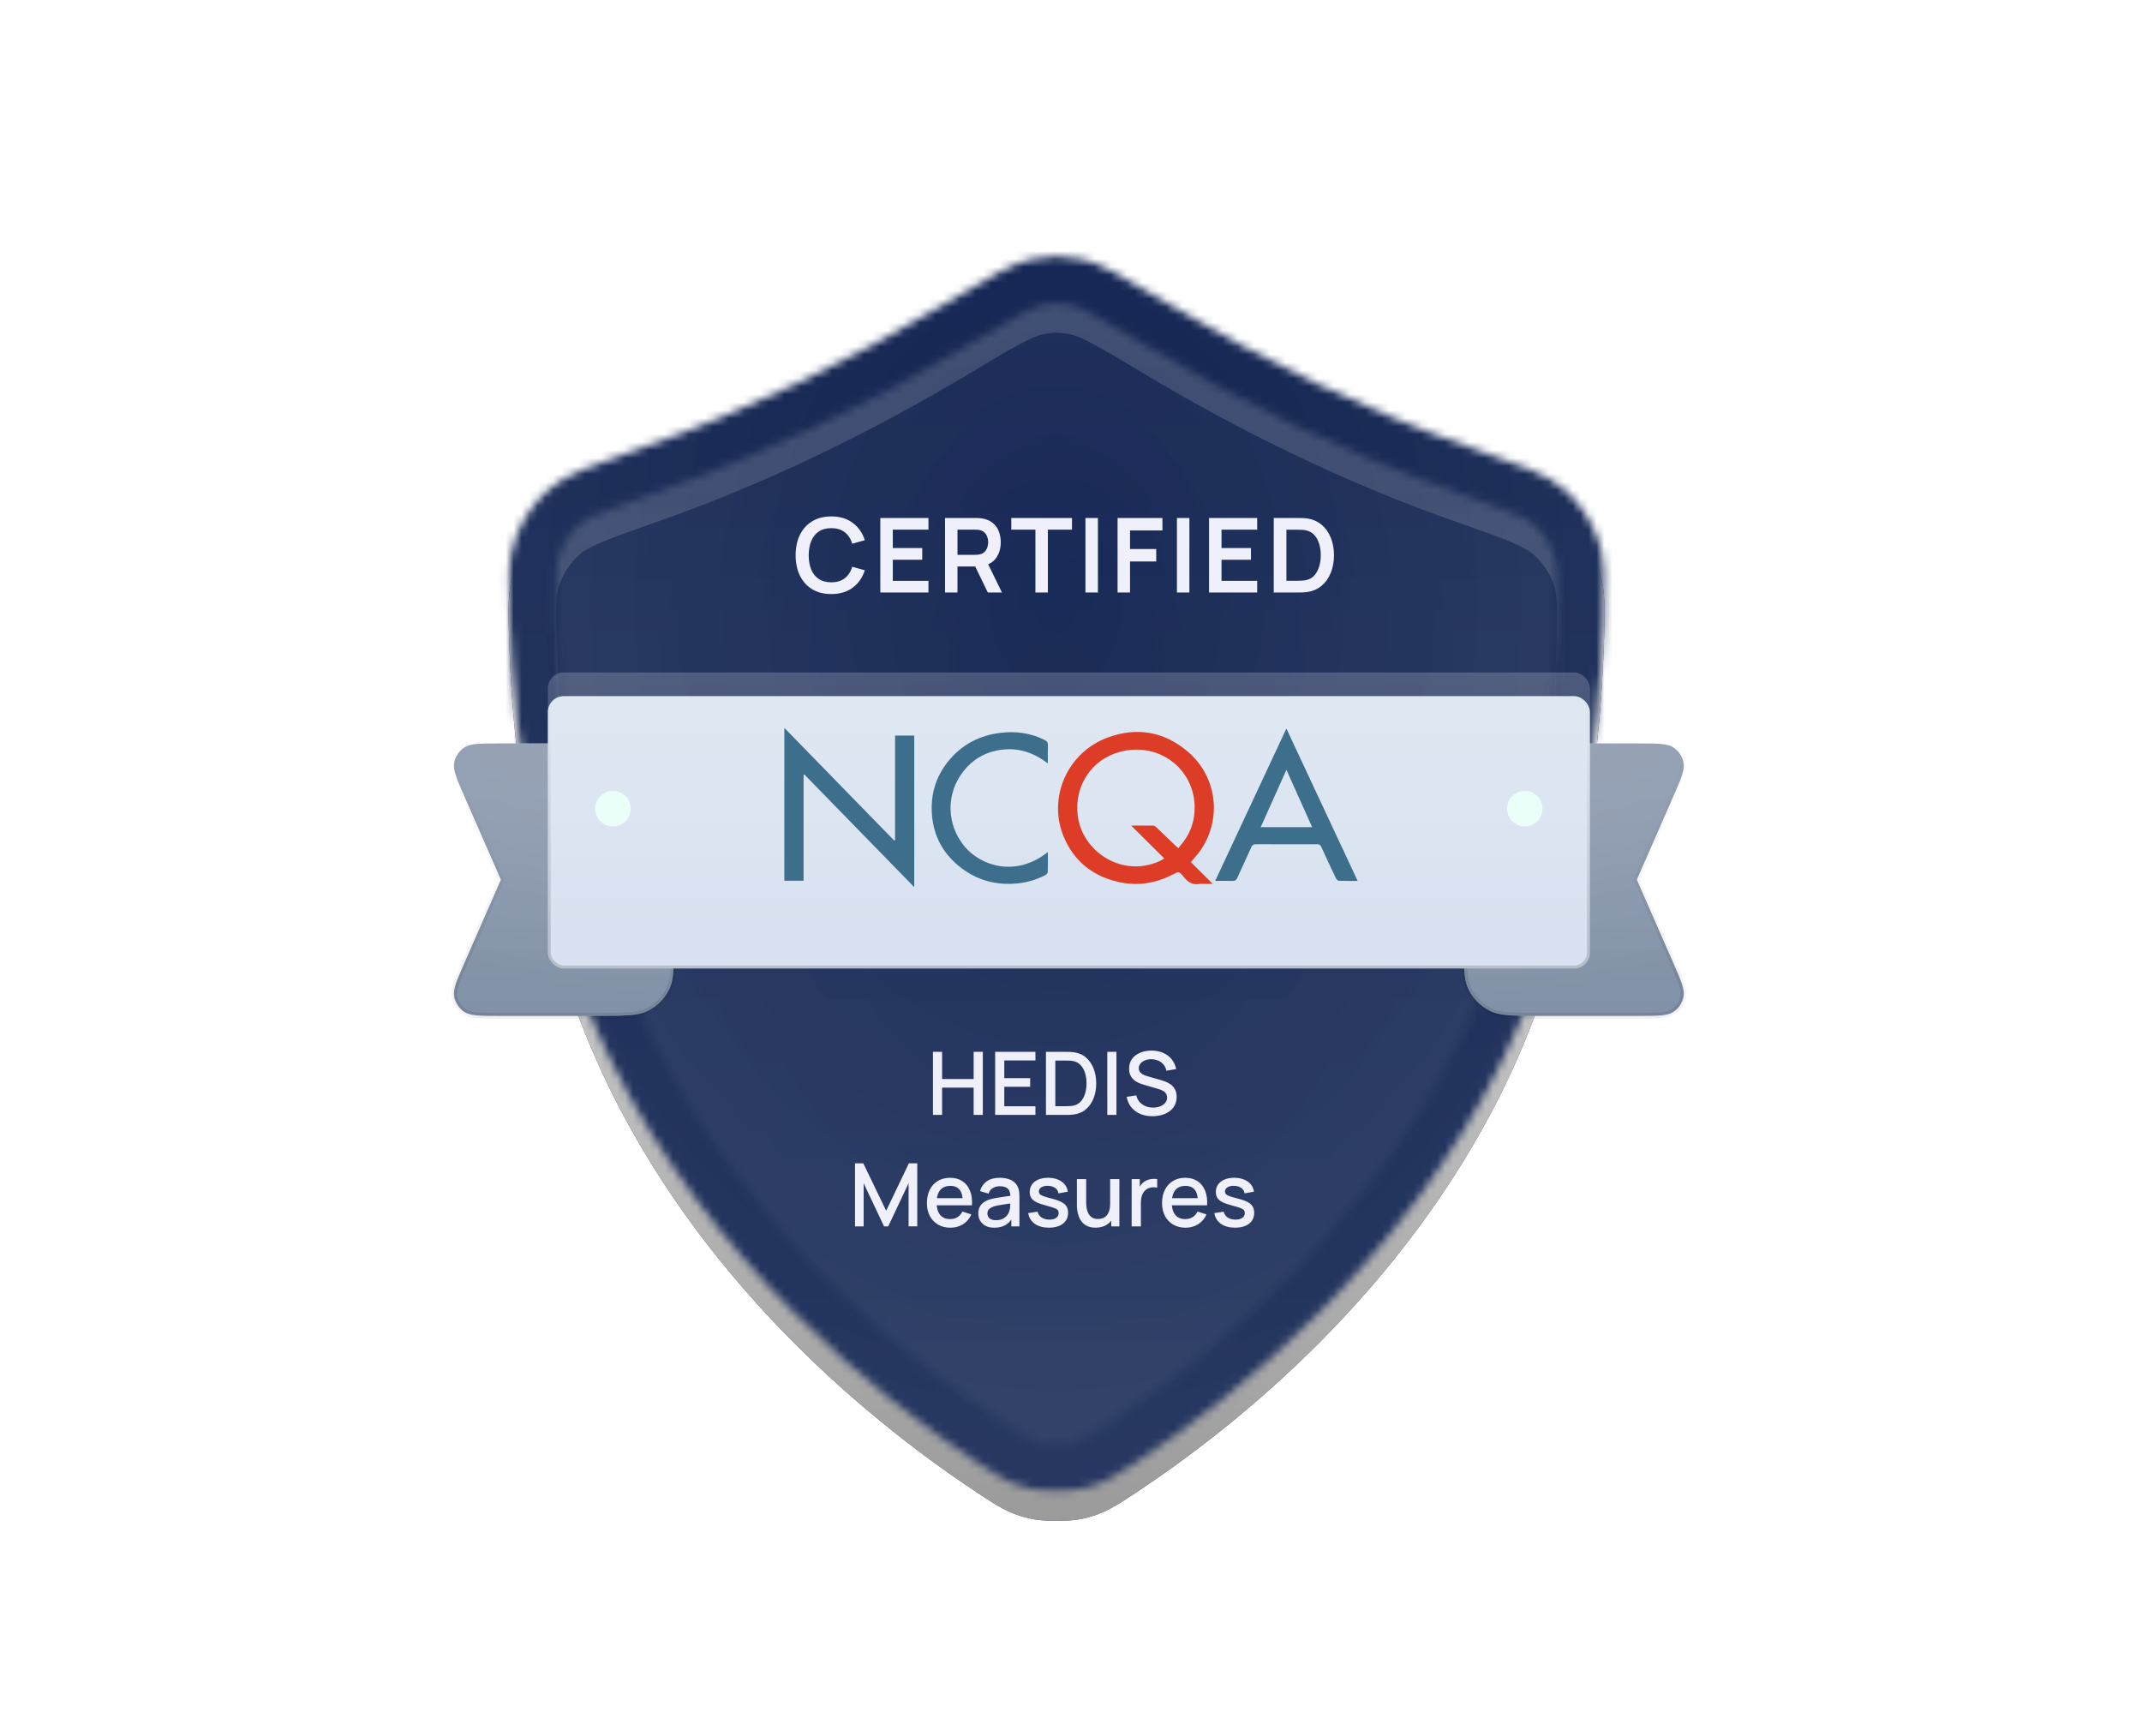
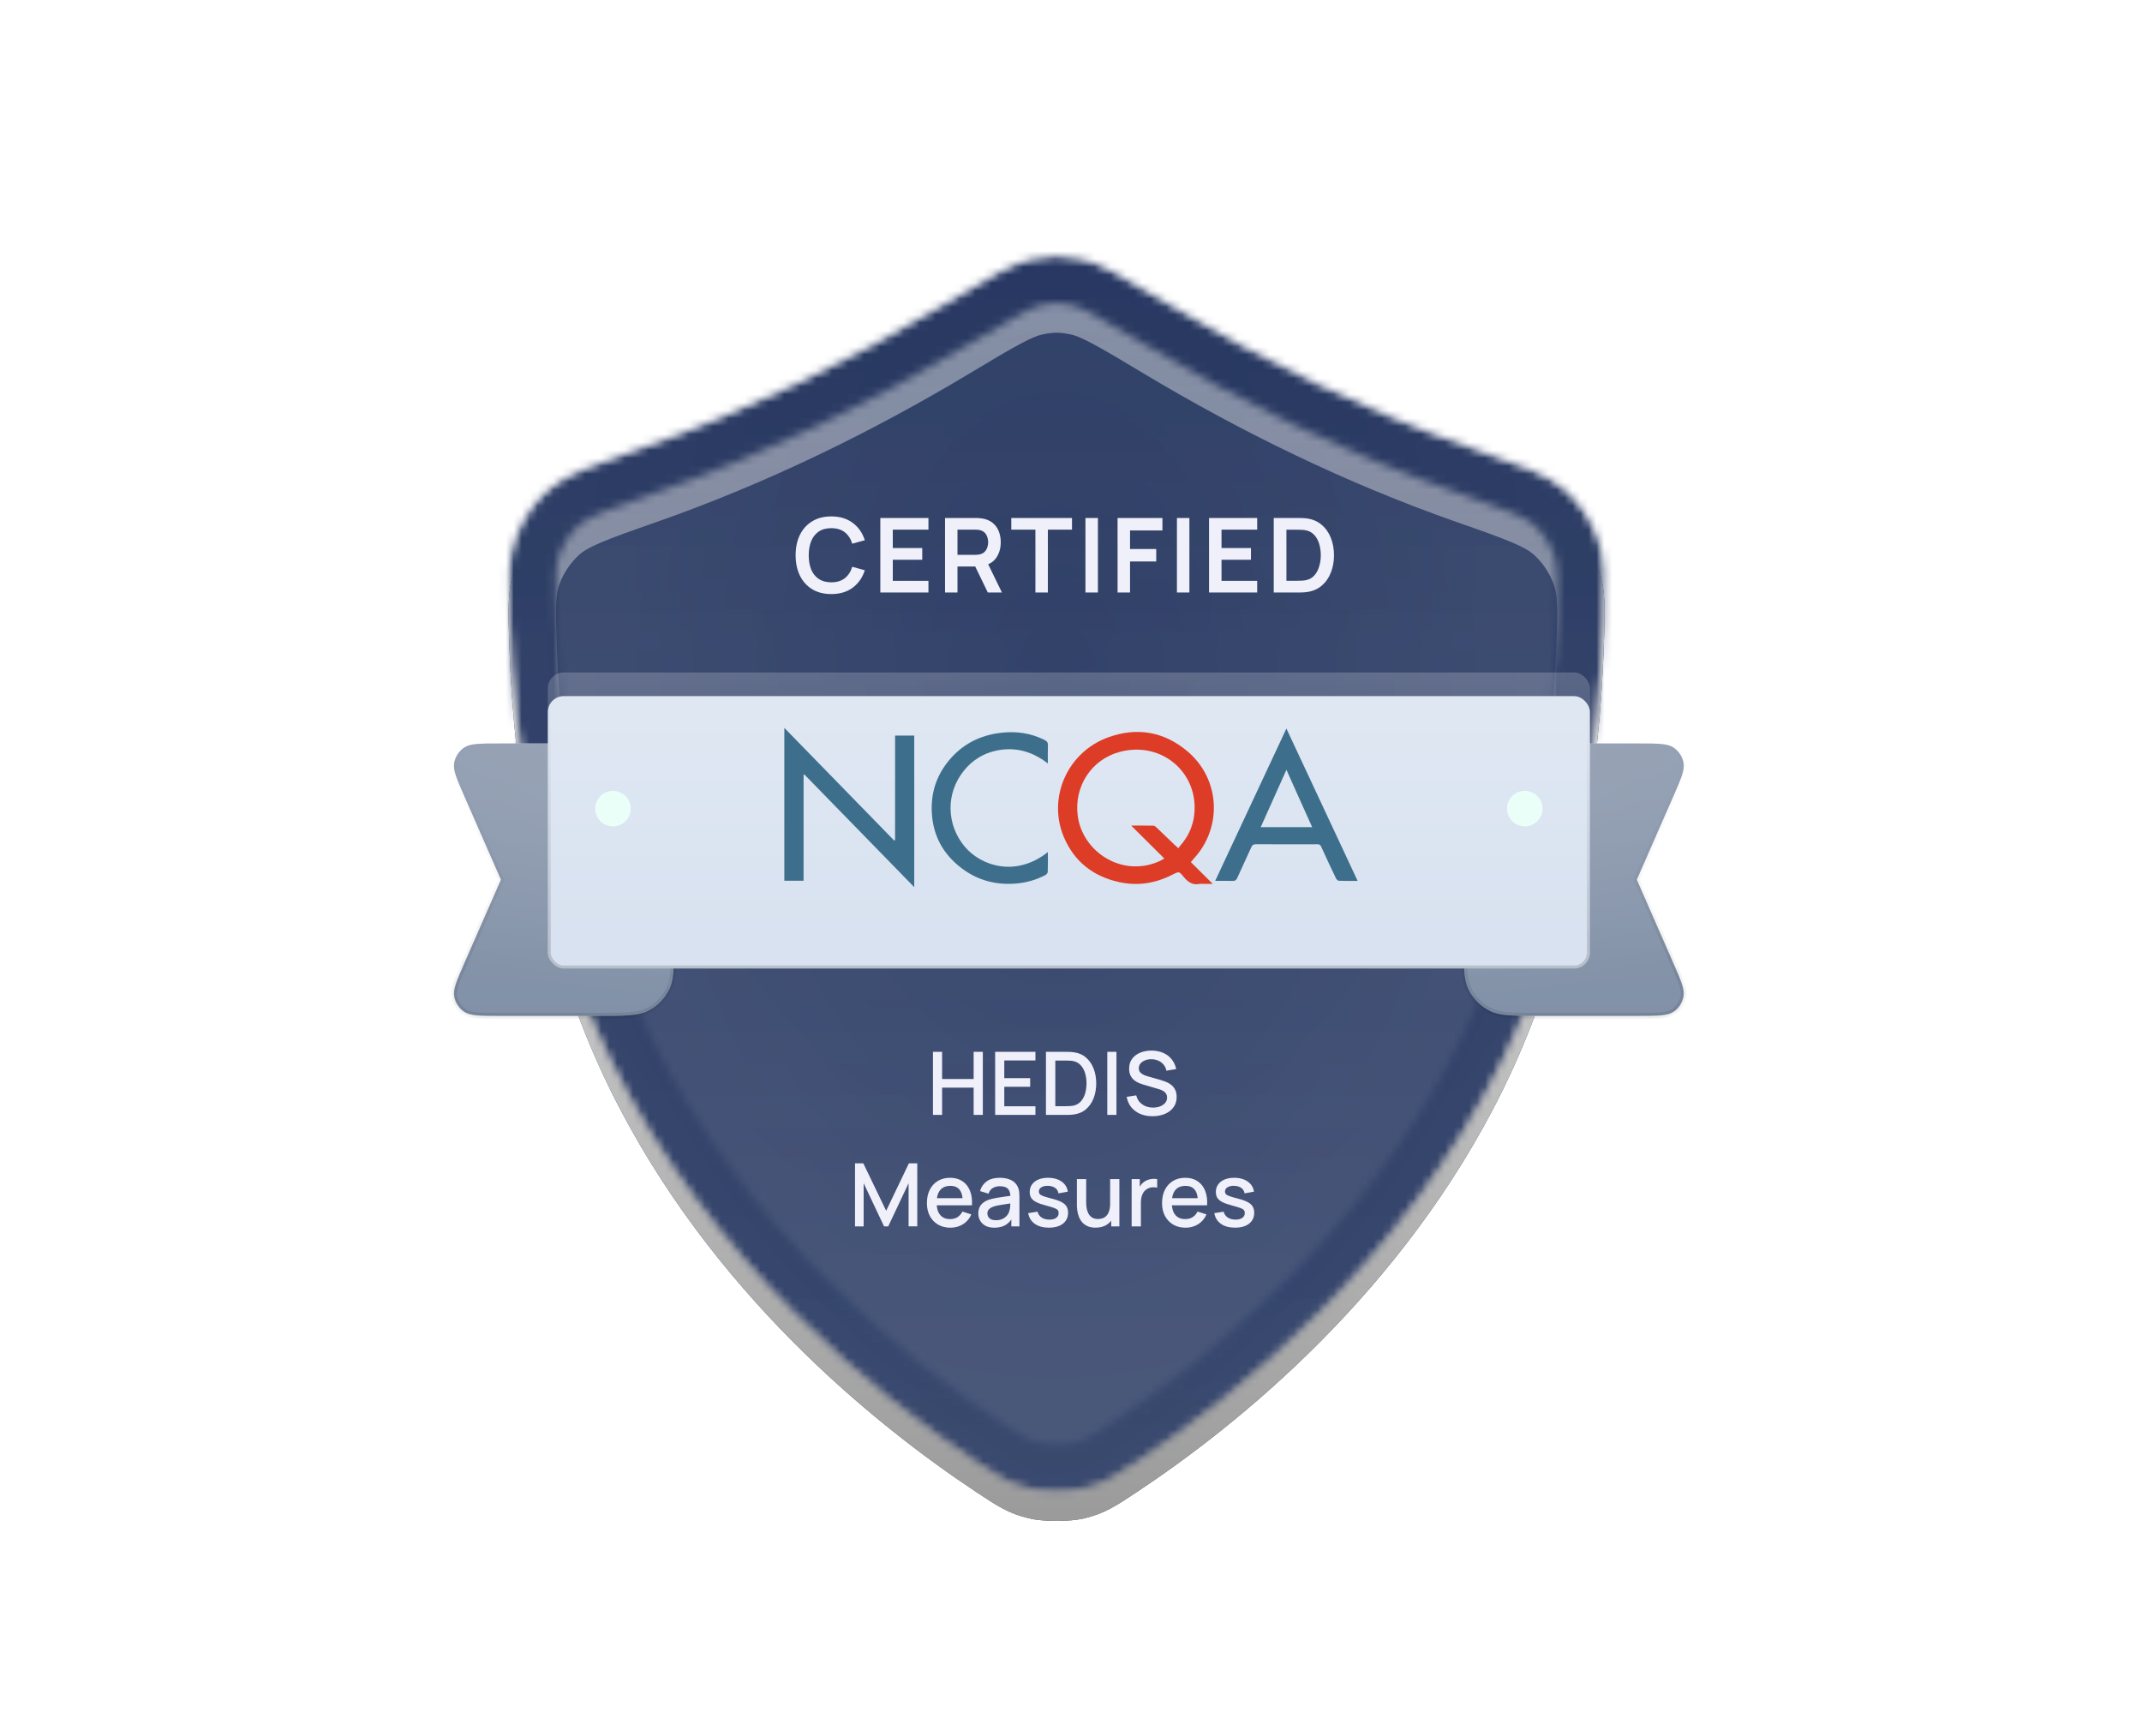
<svg xmlns="http://www.w3.org/2000/svg" width="269" height="218" viewBox="0 0 269 218" fill="none">
  <g filter="url(#filter0_d_26092_9189)">
    <g filter="url(#filter1_d_26092_9189)">
      <path d="M63.987 73.888C63.803 68.818 63.71 66.284 64.68 63.584C65.511 61.268 67.04 59.027 68.893 57.408C71.054 55.521 74.191 54.422 80.466 52.225C93.818 47.549 106.699 41.279 118.844 33.993C124.364 30.681 127.124 29.026 129.499 28.504C131.858 27.986 133.519 27.986 135.878 28.504C138.254 29.026 141.014 30.681 146.534 33.993C158.678 41.279 171.559 47.549 184.911 52.225C191.186 54.422 194.323 55.521 196.484 57.408C198.337 59.027 199.866 61.268 200.698 63.584C201.667 66.284 201.574 68.818 201.39 73.888C200.864 88.316 198.26 109.759 188.741 129.113C176.19 154.635 155.226 171.376 142.803 179.622C140.076 181.433 138.712 182.338 136.143 182.951C134.361 183.377 131.016 183.377 129.234 182.951C126.665 182.338 125.301 181.433 122.574 179.622C110.151 171.376 89.188 154.635 76.636 129.113C67.118 109.759 64.513 88.316 63.987 73.888Z" fill="url(#paint0_linear_26092_9189)" fill-opacity="0.6" />
      <path d="M63.987 73.888C63.803 68.818 63.71 66.284 64.68 63.584C65.511 61.268 67.04 59.027 68.893 57.408C71.054 55.521 74.191 54.422 80.466 52.225C93.818 47.549 106.699 41.279 118.844 33.993C124.364 30.681 127.124 29.026 129.499 28.504C131.858 27.986 133.519 27.986 135.878 28.504C138.254 29.026 141.014 30.681 146.534 33.993C158.678 41.279 171.559 47.549 184.911 52.225C191.186 54.422 194.323 55.521 196.484 57.408C198.337 59.027 199.866 61.268 200.698 63.584C201.667 66.284 201.574 68.818 201.39 73.888C200.864 88.316 198.26 109.759 188.741 129.113C176.19 154.635 155.226 171.376 142.803 179.622C140.076 181.433 138.712 182.338 136.143 182.951C134.361 183.377 131.016 183.377 129.234 182.951C126.665 182.338 125.301 181.433 122.574 179.622C110.151 171.376 89.188 154.635 76.636 129.113C67.118 109.759 64.513 88.316 63.987 73.888Z" fill="url(#paint1_radial_26092_9189)" fill-opacity="0.6" style="mix-blend-mode:overlay" />
      <path d="M130.137 31.409C132.075 30.983 133.302 30.983 135.24 31.409C136.033 31.583 137.035 31.979 138.629 32.828C140.223 33.677 142.217 34.872 145.004 36.544C157.295 43.918 170.359 50.28 183.927 55.032C187.102 56.144 189.346 56.931 191.072 57.669C192.773 58.395 193.779 58.995 194.527 59.648C195.999 60.933 197.238 62.749 197.898 64.588C198.634 66.638 198.609 68.535 198.418 73.78C197.899 88.018 195.326 108.984 186.072 127.8C173.852 152.648 153.378 169.032 141.158 177.144C138.416 178.964 137.449 179.581 135.452 180.058C134.882 180.194 133.861 180.296 132.688 180.296C131.516 180.296 130.495 180.194 129.926 180.058C127.928 179.581 126.961 178.965 124.219 177.144C111.998 169.032 91.525 152.648 79.304 127.8C70.05 108.984 67.479 88.018 66.96 73.78C66.769 68.535 66.743 66.638 67.479 64.588C68.139 62.749 69.379 60.933 70.85 59.648C71.598 58.995 72.605 58.395 74.305 57.669C76.031 56.931 78.274 56.144 81.449 55.032C95.018 50.28 108.082 43.918 120.374 36.544C123.161 34.872 125.155 33.677 126.749 32.828C128.342 31.979 129.345 31.583 130.137 31.409Z" stroke="url(#paint2_linear_26092_9189)" stroke-width="5.949" stroke-linecap="round" />
    </g>
    <mask id="mask0_26092_9189" style="mask-type:alpha" maskUnits="userSpaceOnUse" x="63" y="28" width="139" height="156">
      <path d="M130.137 31.409C132.075 30.983 133.302 30.983 135.24 31.409C136.033 31.583 137.035 31.979 138.629 32.828C140.223 33.677 142.217 34.872 145.004 36.544C157.295 43.918 170.359 50.28 183.927 55.032C187.102 56.144 189.346 56.931 191.072 57.669C192.773 58.395 193.779 58.995 194.527 59.648C195.999 60.933 197.238 62.749 197.898 64.588C198.634 66.638 198.609 68.535 198.418 73.78C197.899 88.018 195.326 108.984 186.072 127.8C173.852 152.648 153.378 169.032 141.158 177.144C138.416 178.964 137.449 179.581 135.452 180.058C134.882 180.194 133.861 180.296 132.688 180.296C131.516 180.296 130.495 180.194 129.926 180.058C127.928 179.581 126.961 178.965 124.219 177.144C111.998 169.032 91.525 152.648 79.304 127.8C70.05 108.984 67.479 88.018 66.96 73.78C66.769 68.535 66.743 66.638 67.479 64.588C68.139 62.749 69.379 60.933 70.85 59.648C71.598 58.995 72.605 58.395 74.305 57.669C76.031 56.931 78.274 56.144 81.449 55.032C95.018 50.28 108.082 43.918 120.374 36.544C123.161 34.872 125.155 33.677 126.749 32.828C128.342 31.979 129.345 31.583 130.137 31.409Z" fill="url(#paint3_linear_26092_9189)" fill-opacity="0.6" />
-       <path d="M130.137 31.409C132.075 30.983 133.302 30.983 135.24 31.409C136.033 31.583 137.035 31.979 138.629 32.828C140.223 33.677 142.217 34.872 145.004 36.544C157.295 43.918 170.359 50.28 183.927 55.032C187.102 56.144 189.346 56.931 191.072 57.669C192.773 58.395 193.779 58.995 194.527 59.648C195.999 60.933 197.238 62.749 197.898 64.588C198.634 66.638 198.609 68.535 198.418 73.78C197.899 88.018 195.326 108.984 186.072 127.8C173.852 152.648 153.378 169.032 141.158 177.144C138.416 178.964 137.449 179.581 135.452 180.058C134.882 180.194 133.861 180.296 132.688 180.296C131.516 180.296 130.495 180.194 129.926 180.058C127.928 179.581 126.961 178.965 124.219 177.144C111.998 169.032 91.525 152.648 79.304 127.8C70.05 108.984 67.479 88.018 66.96 73.78C66.769 68.535 66.743 66.638 67.479 64.588C68.139 62.749 69.379 60.933 70.85 59.648C71.598 58.995 72.605 58.395 74.305 57.669C76.031 56.931 78.274 56.144 81.449 55.032C95.018 50.28 108.082 43.918 120.374 36.544C123.161 34.872 125.155 33.677 126.749 32.828C128.342 31.979 129.345 31.583 130.137 31.409Z" fill="url(#paint4_radial_26092_9189)" fill-opacity="0.6" />
      <path d="M130.137 31.409C132.075 30.983 133.302 30.983 135.24 31.409C136.033 31.583 137.035 31.979 138.629 32.828C140.223 33.677 142.217 34.872 145.004 36.544C157.295 43.918 170.359 50.28 183.927 55.032C187.102 56.144 189.346 56.931 191.072 57.669C192.773 58.395 193.779 58.995 194.527 59.648C195.999 60.933 197.238 62.749 197.898 64.588C198.634 66.638 198.609 68.535 198.418 73.78C197.899 88.018 195.326 108.984 186.072 127.8C173.852 152.648 153.378 169.032 141.158 177.144C138.416 178.964 137.449 179.581 135.452 180.058C134.882 180.194 133.861 180.296 132.688 180.296C131.516 180.296 130.495 180.194 129.926 180.058C127.928 179.581 126.961 178.965 124.219 177.144C111.998 169.032 91.525 152.648 79.304 127.8C70.05 108.984 67.479 88.018 66.96 73.78C66.769 68.535 66.743 66.638 67.479 64.588C68.139 62.749 69.379 60.933 70.85 59.648C71.598 58.995 72.605 58.395 74.305 57.669C76.031 56.931 78.274 56.144 81.449 55.032C95.018 50.28 108.082 43.918 120.374 36.544C123.161 34.872 125.155 33.677 126.749 32.828C128.342 31.979 129.345 31.583 130.137 31.409Z" stroke="url(#paint5_linear_26092_9189)" stroke-width="5.949" stroke-linecap="round" />
    </mask>
    <g mask="url(#mask0_26092_9189)">
      <mask id="mask1_26092_9189" style="mask-type:alpha" maskUnits="userSpaceOnUse" x="63" y="28" width="139" height="156">
        <path d="M130.137 31.409C132.075 30.983 133.302 30.983 135.24 31.409C136.033 31.583 137.035 31.979 138.629 32.828C140.223 33.677 142.217 34.872 145.004 36.544C157.295 43.918 170.359 50.28 183.927 55.032C187.102 56.144 189.346 56.931 191.072 57.669C192.772 58.395 193.779 58.995 194.527 59.648C195.999 60.933 197.238 62.749 197.898 64.588C198.634 66.638 198.609 68.535 198.418 73.78C197.899 88.018 195.326 108.984 186.072 127.8C173.852 152.648 153.378 169.032 141.158 177.144C138.416 178.964 137.449 179.581 135.452 180.058C134.882 180.194 133.86 180.297 132.688 180.297C131.516 180.296 130.495 180.194 129.925 180.058C127.928 179.581 126.961 178.965 124.218 177.144C111.998 169.032 91.525 152.648 79.304 127.8C70.05 108.984 67.478 88.018 66.96 73.78C66.768 68.535 66.743 66.638 67.479 64.588C68.139 62.75 69.379 60.933 70.85 59.648C71.598 58.995 72.605 58.395 74.305 57.669C76.031 56.931 78.274 56.144 81.449 55.032C95.018 50.28 108.082 43.918 120.374 36.544C123.16 34.872 125.154 33.677 126.749 32.828C128.342 31.979 129.345 31.583 130.137 31.409Z" fill="url(#paint6_linear_26092_9189)" fill-opacity="0.6" />
        <path d="M130.137 31.409C132.075 30.983 133.302 30.983 135.24 31.409C136.033 31.583 137.035 31.979 138.629 32.828C140.223 33.677 142.217 34.872 145.004 36.544C157.295 43.918 170.359 50.28 183.927 55.032C187.102 56.144 189.346 56.931 191.072 57.669C192.772 58.395 193.779 58.995 194.527 59.648C195.999 60.933 197.238 62.749 197.898 64.588C198.634 66.638 198.609 68.535 198.418 73.78C197.899 88.018 195.326 108.984 186.072 127.8C173.852 152.648 153.378 169.032 141.158 177.144C138.416 178.964 137.449 179.581 135.452 180.058C134.882 180.194 133.86 180.297 132.688 180.297C131.516 180.296 130.495 180.194 129.925 180.058C127.928 179.581 126.961 178.965 124.218 177.144C111.998 169.032 91.525 152.648 79.304 127.8C70.05 108.984 67.478 88.018 66.96 73.78C66.768 68.535 66.743 66.638 67.479 64.588C68.139 62.75 69.379 60.933 70.85 59.648C71.598 58.995 72.605 58.395 74.305 57.669C76.031 56.931 78.274 56.144 81.449 55.032C95.018 50.28 108.082 43.918 120.374 36.544C123.16 34.872 125.154 33.677 126.749 32.828C128.342 31.979 129.345 31.583 130.137 31.409Z" fill="url(#paint7_radial_26092_9189)" fill-opacity="0.6" />
        <path d="M130.137 31.409C132.075 30.983 133.302 30.983 135.24 31.409C136.033 31.583 137.035 31.979 138.629 32.828C140.223 33.677 142.217 34.872 145.004 36.544C157.295 43.918 170.359 50.28 183.927 55.032C187.102 56.144 189.346 56.931 191.072 57.669C192.772 58.395 193.779 58.995 194.527 59.648C195.999 60.933 197.238 62.749 197.898 64.588C198.634 66.638 198.609 68.535 198.418 73.78C197.899 88.018 195.326 108.984 186.072 127.8C173.852 152.648 153.378 169.032 141.158 177.144C138.416 178.964 137.449 179.581 135.452 180.058C134.882 180.194 133.86 180.297 132.688 180.297C131.516 180.296 130.495 180.194 129.925 180.058C127.928 179.581 126.961 178.965 124.218 177.144C111.998 169.032 91.525 152.648 79.304 127.8C70.05 108.984 67.478 88.018 66.96 73.78C66.768 68.535 66.743 66.638 67.479 64.588C68.139 62.75 69.379 60.933 70.85 59.648C71.598 58.995 72.605 58.395 74.305 57.669C76.031 56.931 78.274 56.144 81.449 55.032C95.018 50.28 108.082 43.918 120.374 36.544C123.16 34.872 125.154 33.677 126.749 32.828C128.342 31.979 129.345 31.583 130.137 31.409Z" stroke="url(#paint8_linear_26092_9189)" stroke-width="5.949" stroke-linecap="round" />
      </mask>
      <g mask="url(#mask1_26092_9189)">
        <rect x="28.5" y="0.756" width="208.2" height="208.2" fill="url(#paint9_linear_26092_9189)" fill-opacity="0.6" />
        <rect x="28.5" y="0.756" width="208.2" height="208.2" fill="url(#paint10_radial_26092_9189)" fill-opacity="0.6" style="mix-blend-mode:overlay" />
        <rect x="28.5" y="0.756" width="208.2" height="208.2" stroke="url(#paint11_linear_26092_9189)" stroke-width="5.949" stroke-linecap="round" />
        <rect x="28.686" y="0.942" width="207.828" height="207.828" fill="url(#paint12_linear_26092_9189)" fill-opacity="0.6" />
        <rect x="28.686" y="0.942" width="207.828" height="207.828" fill="url(#paint13_radial_26092_9189)" fill-opacity="0.6" style="mix-blend-mode:overlay" />
        <rect x="28.686" y="0.942" width="207.828" height="207.828" stroke="url(#paint14_linear_26092_9189)" stroke-width="0.372" stroke-linecap="round" />
        <rect x="31.474" y="3.731" width="202.252" height="202.252" fill="url(#paint15_linear_26092_9189)" fill-opacity="0.6" />
        <rect x="31.474" y="3.731" width="202.252" height="202.252" fill="url(#paint16_radial_26092_9189)" fill-opacity="0.6" style="mix-blend-mode:overlay" />
        <rect x="31.474" y="3.731" width="202.252" height="202.252" stroke="url(#paint17_linear_26092_9189)" stroke-width="5.949" stroke-linecap="round" />
      </g>
      <g filter="url(#filter2_d_26092_9189)">
        <rect x="28.5" y="0.756" width="208.2" height="208.2" fill="url(#paint18_linear_26092_9189)" fill-opacity="0.6" />
-         <rect x="28.5" y="0.756" width="208.2" height="208.2" fill="url(#paint19_radial_26092_9189)" fill-opacity="0.6" style="mix-blend-mode:overlay" />
        <rect x="28.5" y="0.756" width="208.2" height="208.2" stroke="url(#paint20_linear_26092_9189)" stroke-width="5.949" stroke-linecap="round" />
      </g>
    </g>
    <path d="M117.163 136.004V128.084H118.313V131.5H122.273V128.084H123.428V136.004H122.273V132.583H118.313V136.004H117.163ZM124.973 136.004V128.084H130.033V129.168H126.122V131.39H129.373V132.473H126.122V134.921H130.033V136.004H124.973ZM131.354 136.004V128.084H133.834C133.908 128.084 134.043 128.086 134.241 128.09C134.443 128.093 134.635 128.108 134.819 128.134C135.438 128.211 135.959 128.432 136.381 128.799C136.806 129.166 137.127 129.631 137.343 130.196C137.56 130.757 137.668 131.373 137.668 132.044C137.668 132.719 137.56 133.338 137.343 133.903C137.127 134.464 136.806 134.928 136.381 135.295C135.959 135.658 135.438 135.878 134.819 135.955C134.635 135.98 134.443 135.995 134.241 135.999C134.043 136.002 133.908 136.004 133.834 136.004H131.354ZM132.531 134.91H133.834C133.959 134.91 134.107 134.906 134.28 134.899C134.452 134.891 134.604 134.877 134.736 134.855C135.14 134.778 135.466 134.603 135.715 134.332C135.968 134.057 136.153 133.72 136.271 133.32C136.388 132.92 136.447 132.495 136.447 132.044C136.447 131.578 136.386 131.148 136.265 130.752C136.144 130.352 135.957 130.018 135.704 129.751C135.455 129.479 135.132 129.307 134.736 129.234C134.604 129.208 134.45 129.193 134.274 129.19C134.102 129.182 133.955 129.179 133.834 129.179H132.531V134.91ZM139.058 136.004V128.084H140.208V136.004H139.058ZM144.731 136.169C144.162 136.169 143.649 136.072 143.191 135.878C142.736 135.68 142.36 135.399 142.063 135.036C141.77 134.669 141.579 134.235 141.491 133.733L142.69 133.551C142.811 134.035 143.064 134.413 143.449 134.684C143.834 134.952 144.283 135.086 144.797 135.086C145.116 135.086 145.409 135.036 145.677 134.937C145.944 134.834 146.159 134.69 146.32 134.503C146.485 134.312 146.568 134.085 146.568 133.821C146.568 133.678 146.542 133.551 146.491 133.441C146.443 133.331 146.375 133.236 146.287 133.155C146.203 133.071 146.098 132.999 145.974 132.941C145.853 132.878 145.719 132.825 145.572 132.781L143.543 132.182C143.345 132.123 143.143 132.048 142.938 131.956C142.732 131.861 142.543 131.738 142.371 131.588C142.202 131.434 142.065 131.245 141.959 131.021C141.852 130.794 141.799 130.519 141.799 130.196C141.799 129.708 141.924 129.296 142.173 128.959C142.426 128.618 142.767 128.361 143.196 128.189C143.625 128.013 144.105 127.925 144.637 127.925C145.172 127.932 145.651 128.027 146.073 128.211C146.498 128.394 146.85 128.658 147.129 129.003C147.411 129.344 147.605 129.758 147.712 130.246L146.48 130.455C146.425 130.158 146.307 129.903 146.128 129.69C145.948 129.474 145.728 129.309 145.468 129.195C145.207 129.078 144.925 129.017 144.621 129.014C144.327 129.006 144.058 129.05 143.812 129.146C143.57 129.241 143.376 129.375 143.229 129.547C143.086 129.719 143.015 129.917 143.015 130.141C143.015 130.361 143.079 130.539 143.207 130.675C143.335 130.81 143.493 130.918 143.68 130.999C143.871 131.076 144.06 131.14 144.247 131.192L145.71 131.604C145.893 131.655 146.1 131.725 146.331 131.813C146.566 131.897 146.791 132.017 147.008 132.171C147.228 132.325 147.409 132.53 147.552 132.787C147.695 133.04 147.767 133.359 147.767 133.744C147.767 134.143 147.686 134.495 147.525 134.8C147.363 135.1 147.141 135.353 146.859 135.559C146.58 135.76 146.258 135.912 145.891 136.015C145.524 136.118 145.138 136.169 144.731 136.169ZM107.377 150.004V142.084H108.417L111.288 148.041L114.142 142.084H115.193V149.999H114.104V144.581L111.546 150.004H111.024L108.461 144.581V150.004H107.377ZM119.368 150.169C118.778 150.169 118.259 150.041 117.812 149.784C117.368 149.524 117.021 149.163 116.772 148.701C116.526 148.235 116.404 147.696 116.404 147.084C116.404 146.435 116.525 145.872 116.767 145.395C117.012 144.918 117.353 144.55 117.79 144.29C118.226 144.029 118.734 143.899 119.313 143.899C119.918 143.899 120.433 144.04 120.859 144.323C121.284 144.601 121.601 144.999 121.81 145.516C122.023 146.033 122.107 146.647 122.063 147.359H120.914V146.941C120.906 146.251 120.774 145.742 120.518 145.412C120.265 145.082 119.878 144.917 119.357 144.917C118.781 144.917 118.349 145.098 118.059 145.461C117.769 145.824 117.625 146.348 117.625 147.034C117.625 147.687 117.769 148.193 118.059 148.552C118.349 148.908 118.767 149.086 119.313 149.086C119.672 149.086 119.982 149.005 120.243 148.844C120.507 148.679 120.712 148.444 120.859 148.14L121.986 148.497C121.755 149.029 121.405 149.441 120.936 149.735C120.466 150.024 119.944 150.169 119.368 150.169ZM117.251 147.359V146.462H121.491V147.359H117.251ZM124.867 150.169C124.427 150.169 124.059 150.088 123.762 149.927C123.465 149.762 123.239 149.546 123.085 149.278C122.935 149.007 122.86 148.71 122.86 148.387C122.86 148.086 122.913 147.822 123.019 147.595C123.125 147.368 123.283 147.175 123.492 147.018C123.701 146.856 123.958 146.726 124.262 146.627C124.526 146.55 124.825 146.482 125.159 146.424C125.492 146.365 125.842 146.31 126.209 146.259C126.579 146.207 126.946 146.156 127.309 146.105L126.891 146.336C126.898 145.87 126.799 145.525 126.594 145.302C126.392 145.074 126.044 144.961 125.549 144.961C125.237 144.961 124.951 145.034 124.691 145.181C124.431 145.324 124.249 145.562 124.147 145.896L123.074 145.566C123.221 145.056 123.499 144.651 123.91 144.35C124.324 144.049 124.874 143.899 125.56 143.899C126.092 143.899 126.554 143.991 126.946 144.174C127.342 144.354 127.632 144.64 127.815 145.032C127.91 145.226 127.969 145.432 127.991 145.648C128.013 145.864 128.024 146.097 128.024 146.347V150.004H127.007V148.646L127.205 148.822C126.959 149.276 126.645 149.615 126.264 149.839C125.886 150.059 125.421 150.169 124.867 150.169ZM125.071 149.229C125.397 149.229 125.677 149.172 125.912 149.058C126.147 148.941 126.336 148.792 126.479 148.613C126.622 148.433 126.715 148.246 126.759 148.052C126.821 147.876 126.856 147.678 126.864 147.458C126.875 147.238 126.88 147.062 126.88 146.93L127.254 147.067C126.891 147.122 126.561 147.172 126.264 147.216C125.967 147.26 125.698 147.304 125.456 147.348C125.217 147.388 125.005 147.437 124.818 147.496C124.66 147.551 124.519 147.617 124.394 147.694C124.273 147.771 124.176 147.865 124.103 147.975C124.033 148.085 123.998 148.218 123.998 148.376C123.998 148.53 124.037 148.673 124.114 148.805C124.191 148.933 124.308 149.036 124.466 149.113C124.623 149.19 124.825 149.229 125.071 149.229ZM131.724 150.164C131.001 150.164 130.413 150.004 129.958 149.685C129.504 149.366 129.225 148.917 129.122 148.338L130.299 148.156C130.373 148.464 130.541 148.708 130.805 148.888C131.073 149.064 131.405 149.152 131.801 149.152C132.16 149.152 132.441 149.078 132.642 148.932C132.848 148.785 132.95 148.583 132.95 148.327C132.95 148.176 132.914 148.055 132.84 147.964C132.771 147.868 132.622 147.778 132.395 147.694C132.167 147.61 131.821 147.505 131.355 147.381C130.846 147.249 130.44 147.107 130.14 146.957C129.843 146.803 129.63 146.625 129.502 146.424C129.377 146.218 129.315 145.971 129.315 145.681C129.315 145.322 129.41 145.008 129.601 144.741C129.791 144.473 130.059 144.266 130.404 144.119C130.752 143.972 131.159 143.899 131.625 143.899C132.079 143.899 132.485 143.971 132.84 144.114C133.196 144.257 133.484 144.46 133.704 144.724C133.924 144.984 134.056 145.291 134.1 145.643L132.923 145.857C132.882 145.571 132.749 145.346 132.521 145.181C132.294 145.016 131.999 144.926 131.636 144.911C131.287 144.896 131.005 144.955 130.789 145.087C130.572 145.215 130.464 145.393 130.464 145.621C130.464 145.753 130.505 145.864 130.585 145.956C130.67 146.048 130.831 146.136 131.069 146.22C131.308 146.304 131.66 146.405 132.125 146.523C132.624 146.651 133.02 146.794 133.313 146.952C133.607 147.106 133.816 147.291 133.94 147.507C134.069 147.72 134.133 147.978 134.133 148.283C134.133 148.869 133.918 149.329 133.489 149.663C133.064 149.997 132.475 150.164 131.724 150.164ZM137.588 150.164C137.178 150.164 136.833 150.098 136.554 149.966C136.276 149.834 136.048 149.661 135.872 149.449C135.7 149.232 135.568 148.998 135.476 148.745C135.385 148.492 135.322 148.244 135.289 148.002C135.256 147.76 135.24 147.547 135.24 147.364V144.064H136.406V146.985C136.406 147.216 136.424 147.454 136.461 147.7C136.501 147.942 136.574 148.167 136.681 148.376C136.791 148.585 136.943 148.754 137.137 148.882C137.335 149.01 137.592 149.075 137.907 149.075C138.113 149.075 138.307 149.042 138.49 148.976C138.674 148.906 138.833 148.796 138.969 148.646C139.108 148.495 139.216 148.297 139.293 148.052C139.374 147.806 139.414 147.507 139.414 147.155L140.129 147.425C140.129 147.964 140.028 148.44 139.827 148.855C139.625 149.265 139.335 149.586 138.958 149.817C138.58 150.048 138.124 150.164 137.588 150.164ZM139.552 150.004V148.288H139.414V144.064H140.575V150.004H139.552ZM142.117 150.004V144.064H143.14V145.505L142.997 145.318C143.071 145.127 143.166 144.953 143.283 144.796C143.401 144.634 143.536 144.502 143.69 144.4C143.841 144.29 144.008 144.205 144.191 144.147C144.378 144.084 144.569 144.048 144.763 144.037C144.957 144.022 145.144 144.031 145.324 144.064V145.142C145.13 145.091 144.913 145.076 144.675 145.098C144.44 145.12 144.224 145.195 144.026 145.324C143.839 145.445 143.69 145.591 143.58 145.764C143.474 145.936 143.397 146.128 143.349 146.341C143.302 146.55 143.278 146.772 143.278 147.007V150.004H142.117ZM148.898 150.169C148.308 150.169 147.789 150.041 147.342 149.784C146.898 149.524 146.552 149.163 146.302 148.701C146.057 148.235 145.934 147.696 145.934 147.084C145.934 146.435 146.055 145.872 146.297 145.395C146.543 144.918 146.884 144.55 147.32 144.29C147.756 144.029 148.264 143.899 148.843 143.899C149.448 143.899 149.964 144.04 150.389 144.323C150.814 144.601 151.131 144.999 151.34 145.516C151.553 146.033 151.637 146.647 151.593 147.359H150.444V146.941C150.437 146.251 150.305 145.742 150.048 145.412C149.795 145.082 149.408 144.917 148.887 144.917C148.312 144.917 147.879 145.098 147.589 145.461C147.3 145.824 147.155 146.348 147.155 147.034C147.155 147.687 147.3 148.193 147.589 148.552C147.879 148.908 148.297 149.086 148.843 149.086C149.203 149.086 149.513 149.005 149.773 148.844C150.037 148.679 150.242 148.444 150.389 148.14L151.516 148.497C151.285 149.029 150.935 149.441 150.466 149.735C149.997 150.024 149.474 150.169 148.898 150.169ZM146.781 147.359V146.462H151.021V147.359H146.781ZM155.099 150.164C154.376 150.164 153.788 150.004 153.333 149.685C152.879 149.366 152.6 148.917 152.497 148.338L153.674 148.156C153.748 148.464 153.916 148.708 154.18 148.888C154.448 149.064 154.78 149.152 155.176 149.152C155.535 149.152 155.816 149.078 156.017 148.932C156.223 148.785 156.325 148.583 156.325 148.327C156.325 148.176 156.289 148.055 156.215 147.964C156.146 147.868 155.997 147.778 155.77 147.694C155.542 147.61 155.196 147.505 154.73 147.381C154.221 147.249 153.815 147.107 153.515 146.957C153.218 146.803 153.005 146.625 152.877 146.424C152.752 146.218 152.69 145.971 152.69 145.681C152.69 145.322 152.785 145.008 152.976 144.741C153.166 144.473 153.434 144.266 153.779 144.119C154.127 143.972 154.534 143.899 155 143.899C155.454 143.899 155.86 143.971 156.215 144.114C156.571 144.257 156.859 144.46 157.079 144.724C157.299 144.984 157.431 145.291 157.475 145.643L156.298 145.857C156.257 145.571 156.124 145.346 155.896 145.181C155.669 145.016 155.374 144.926 155.011 144.911C154.662 144.896 154.38 144.955 154.164 145.087C153.947 145.215 153.839 145.393 153.839 145.621C153.839 145.753 153.88 145.864 153.96 145.956C154.045 146.048 154.206 146.136 154.444 146.22C154.683 146.304 155.035 146.405 155.5 146.523C155.999 146.651 156.395 146.794 156.688 146.952C156.982 147.106 157.191 147.291 157.315 147.507C157.444 147.72 157.508 147.978 157.508 148.283C157.508 148.869 157.293 149.329 156.864 149.663C156.439 149.997 155.85 150.164 155.099 150.164Z" fill="#EFF0FA" />
    <path d="M104.395 70.599C103.459 70.599 102.657 70.395 101.99 69.988C101.323 69.576 100.809 69.004 100.449 68.272C100.094 67.54 99.916 66.69 99.916 65.724C99.916 64.758 100.094 63.908 100.449 63.176C100.809 62.444 101.323 61.874 101.99 61.467C102.657 61.055 103.459 60.849 104.395 60.849C105.474 60.849 106.373 61.12 107.092 61.662C107.812 62.199 108.317 62.925 108.607 63.839L107.027 64.275C106.845 63.664 106.536 63.187 106.098 62.845C105.66 62.498 105.093 62.325 104.395 62.325C103.767 62.325 103.242 62.465 102.822 62.747C102.406 63.029 102.092 63.425 101.879 63.937C101.671 64.444 101.565 65.039 101.561 65.724C101.561 66.409 101.665 67.007 101.873 67.518C102.085 68.025 102.402 68.419 102.822 68.701C103.242 68.983 103.767 69.124 104.395 69.124C105.093 69.124 105.66 68.95 106.098 68.604C106.536 68.257 106.845 67.78 107.027 67.174L108.607 67.609C108.317 68.523 107.812 69.251 107.092 69.793C106.373 70.33 105.474 70.599 104.395 70.599ZM110.554 70.404V61.044H116.599V62.513H112.121V64.821H115.819V66.29H112.121V68.935H116.599V70.404H110.554ZM118.679 70.404V61.044H122.546C122.637 61.044 122.754 61.048 122.897 61.057C123.04 61.061 123.172 61.074 123.294 61.096C123.835 61.178 124.282 61.358 124.633 61.636C124.988 61.913 125.25 62.264 125.419 62.689C125.592 63.109 125.679 63.577 125.679 64.093C125.679 64.855 125.486 65.512 125.101 66.062C124.715 66.608 124.123 66.946 123.326 67.076L122.657 67.135H120.245V70.404H118.679ZM124.054 70.404L122.208 66.595L123.801 66.244L125.829 70.404H124.054ZM120.245 65.672H122.481C122.568 65.672 122.665 65.668 122.774 65.659C122.882 65.65 122.982 65.633 123.073 65.607C123.333 65.542 123.536 65.427 123.684 65.263C123.835 65.098 123.941 64.912 124.002 64.704C124.067 64.496 124.1 64.292 124.1 64.093C124.1 63.893 124.067 63.69 124.002 63.482C123.941 63.269 123.835 63.081 123.684 62.916C123.536 62.751 123.333 62.637 123.073 62.572C122.982 62.546 122.882 62.53 122.774 62.526C122.665 62.517 122.568 62.513 122.481 62.513H120.245V65.672ZM130.03 70.404V62.513H127.001V61.044H134.625V62.513H131.596V70.404H130.03ZM136.314 70.404V61.044H137.881V70.404H136.314ZM140.348 70.404V61.044H145.983V62.611H141.914V64.944H145.203V66.504H141.914V70.404H140.348ZM147.803 70.404V61.044H149.369V70.404H147.803ZM151.836 70.404V61.044H157.881V62.513H153.403V64.821H157.101V66.29H153.403V68.935H157.881V70.404H151.836ZM159.961 70.404V61.044H162.944C163.022 61.044 163.176 61.046 163.406 61.051C163.64 61.055 163.865 61.07 164.082 61.096C164.823 61.191 165.449 61.456 165.96 61.889C166.476 62.318 166.866 62.866 167.13 63.534C167.395 64.201 167.527 64.931 167.527 65.724C167.527 66.517 167.395 67.247 167.13 67.915C166.866 68.582 166.476 69.132 165.96 69.566C165.449 69.995 164.823 70.257 164.082 70.352C163.869 70.378 163.646 70.393 163.412 70.398C163.178 70.402 163.022 70.404 162.944 70.404H159.961ZM161.553 68.929H162.944C163.074 68.929 163.239 68.924 163.438 68.916C163.642 68.907 163.822 68.887 163.978 68.857C164.42 68.775 164.779 68.578 165.057 68.266C165.334 67.954 165.538 67.574 165.668 67.128C165.802 66.682 165.869 66.214 165.869 65.724C165.869 65.217 165.802 64.74 165.668 64.294C165.533 63.848 165.325 63.473 165.044 63.17C164.766 62.866 164.411 62.673 163.978 62.591C163.822 62.556 163.642 62.537 163.438 62.533C163.239 62.524 163.074 62.52 162.944 62.52H161.553V68.929Z" fill="#EFF0FA" />
    <mask id="path-11-inside-1_26092_9189" fill="white">
      <path d="M75.13 89.364C78.461 89.364 80.127 89.364 81.399 90.012C82.519 90.582 83.428 91.492 83.999 92.612C84.647 93.884 84.647 95.55 84.647 98.881V114.05C84.647 117.382 84.647 119.047 83.999 120.32C83.428 121.439 82.519 122.349 81.399 122.919C80.127 123.567 78.461 123.568 75.13 123.568H62.695C60.267 123.568 59.053 123.567 58.298 123.056C57.638 122.609 57.184 121.916 57.04 121.132C56.875 120.235 57.362 119.123 58.337 116.899L62.91 106.466L58.337 96.032C57.362 93.808 56.875 92.696 57.04 91.799C57.184 91.015 57.638 90.322 58.298 89.875C59.053 89.364 60.267 89.364 62.695 89.364H75.13ZM205.769 89.364C208.198 89.364 209.412 89.364 210.168 89.875C210.828 90.322 211.28 91.015 211.425 91.799C211.59 92.696 211.103 93.808 210.128 96.032L205.555 106.466L210.128 116.899C211.103 119.123 211.59 120.235 211.425 121.132C211.28 121.916 210.828 122.609 210.168 123.056C209.412 123.567 208.198 123.568 205.769 123.568H193.335C190.003 123.568 188.338 123.568 187.065 122.919C185.946 122.349 185.036 121.439 184.466 120.32C183.817 119.047 183.817 117.382 183.817 114.05V98.881C183.817 95.55 183.817 93.884 184.466 92.612C185.036 91.492 185.946 90.582 187.065 90.012C188.338 89.364 190.003 89.364 193.335 89.364H205.769Z" />
    </mask>
    <path d="M75.13 89.364C78.461 89.364 80.127 89.364 81.399 90.012C82.519 90.582 83.428 91.492 83.999 92.612C84.647 93.884 84.647 95.55 84.647 98.881V114.05C84.647 117.382 84.647 119.047 83.999 120.32C83.428 121.439 82.519 122.349 81.399 122.919C80.127 123.567 78.461 123.568 75.13 123.568H62.695C60.267 123.568 59.053 123.567 58.298 123.056C57.638 122.609 57.184 121.916 57.04 121.132C56.875 120.235 57.362 119.123 58.337 116.899L62.91 106.466L58.337 96.032C57.362 93.808 56.875 92.696 57.04 91.799C57.184 91.015 57.638 90.322 58.298 89.875C59.053 89.364 60.267 89.364 62.695 89.364H75.13ZM205.769 89.364C208.198 89.364 209.412 89.364 210.168 89.875C210.828 90.322 211.28 91.015 211.425 91.799C211.59 92.696 211.103 93.808 210.128 96.032L205.555 106.466L210.128 116.899C211.103 119.123 211.59 120.235 211.425 121.132C211.28 121.916 210.828 122.609 210.168 123.056C209.412 123.567 208.198 123.568 205.769 123.568H193.335C190.003 123.568 188.338 123.568 187.065 122.919C185.946 122.349 185.036 121.439 184.466 120.32C183.817 119.047 183.817 117.382 183.817 114.05V98.881C183.817 95.55 183.817 93.884 184.466 92.612C185.036 91.492 185.946 90.582 187.065 90.012C188.338 89.364 190.003 89.364 193.335 89.364H205.769Z" fill="#BCCAD4" />
    <path d="M81.399 90.012L81.568 89.681L81.568 89.681L81.399 90.012ZM83.999 92.612L84.33 92.443L84.33 92.443L83.999 92.612ZM84.647 98.881H85.019H84.647ZM84.647 114.05H85.019H84.647ZM83.999 120.32L84.33 120.488L84.33 120.488L83.999 120.32ZM81.399 122.919L81.568 123.25L81.568 123.25L81.399 122.919ZM62.695 123.568V123.939V123.568ZM58.298 123.056L58.089 123.364L58.089 123.364L58.298 123.056ZM57.04 121.132L56.674 121.199L56.674 121.199L57.04 121.132ZM58.337 116.899L57.996 116.749L57.996 116.749L58.337 116.899ZM62.91 106.466L63.25 106.615L63.316 106.466L63.25 106.317L62.91 106.466ZM58.337 96.032L57.996 96.182L57.996 96.182L58.337 96.032ZM57.04 91.799L56.674 91.732L56.674 91.732L57.04 91.799ZM58.298 89.875L58.089 89.567L58.089 89.567L58.298 89.875ZM62.695 89.364V88.992V89.364ZM205.769 89.364V88.992V89.364ZM210.168 89.875L210.376 89.567L210.376 89.567L210.168 89.875ZM211.425 91.799L211.79 91.732L211.79 91.732L211.425 91.799ZM210.128 96.032L209.787 95.883L209.787 95.883L210.128 96.032ZM205.555 106.466L205.215 106.317L205.15 106.466L205.215 106.615L205.555 106.466ZM210.128 116.899L209.787 117.048V117.048L210.128 116.899ZM211.425 121.132L211.79 121.199L211.79 121.199L211.425 121.132ZM210.168 123.056L210.376 123.364L210.376 123.364L210.168 123.056ZM205.769 123.568V123.939V123.568ZM187.065 122.919L186.896 123.25L186.896 123.25L187.065 122.919ZM184.466 120.32L184.134 120.488L184.134 120.488L184.466 120.32ZM183.817 114.05H183.445H183.817ZM183.817 98.881H183.445H183.817ZM184.466 92.612L184.134 92.443L184.134 92.443L184.466 92.612ZM187.065 90.012L186.896 89.681L186.896 89.681L187.065 90.012ZM75.13 89.364V89.735C76.801 89.735 78.033 89.736 79.006 89.815C79.975 89.894 80.655 90.05 81.23 90.343L81.399 90.012L81.568 89.681C80.871 89.325 80.082 89.157 79.067 89.074C78.056 88.992 76.789 88.992 75.13 88.992V89.364ZM81.399 90.012L81.23 90.343C82.28 90.878 83.133 91.731 83.668 92.78L83.999 92.612L84.33 92.443C83.724 91.254 82.757 90.287 81.568 89.681L81.399 90.012ZM83.999 92.612L83.668 92.78C83.96 93.356 84.116 94.036 84.196 95.004C84.275 95.978 84.275 97.209 84.275 98.881H84.647H85.019C85.019 97.222 85.019 95.954 84.937 94.944C84.854 93.929 84.685 93.14 84.33 92.443L83.999 92.612ZM84.647 98.881H84.275V114.05H84.647H85.019V98.881H84.647ZM84.647 114.05H84.275C84.275 115.722 84.275 116.953 84.196 117.927C84.116 118.896 83.96 119.576 83.668 120.151L83.999 120.32L84.33 120.488C84.685 119.791 84.854 119.002 84.937 117.987C85.019 116.977 85.019 115.71 85.019 114.05H84.647ZM83.999 120.32L83.668 120.151C83.133 121.2 82.28 122.053 81.23 122.588L81.399 122.919L81.568 123.25C82.757 122.645 83.724 121.678 84.33 120.488L83.999 120.32ZM81.399 122.919L81.23 122.588C80.655 122.881 79.975 123.037 79.006 123.116C78.033 123.196 76.801 123.196 75.13 123.196V123.568V123.939C76.789 123.939 78.056 123.94 79.067 123.857C80.082 123.774 80.871 123.606 81.568 123.25L81.399 122.919ZM75.13 123.568V123.196H62.695V123.568V123.939H75.13V123.568ZM62.695 123.568V123.196C61.474 123.196 60.583 123.195 59.903 123.133C59.223 123.071 58.806 122.951 58.506 122.748L58.298 123.056L58.089 123.364C58.545 123.672 59.112 123.808 59.835 123.874C60.557 123.94 61.488 123.939 62.695 123.939V123.568ZM58.298 123.056L58.506 122.748C57.928 122.357 57.532 121.751 57.405 121.065L57.04 121.132L56.674 121.199C56.837 122.082 57.347 122.861 58.089 123.364L58.298 123.056ZM57.04 121.132L57.405 121.065C57.34 120.709 57.397 120.279 57.613 119.631C57.83 118.982 58.187 118.167 58.677 117.048L58.337 116.899L57.996 116.749C57.512 117.855 57.138 118.707 56.908 119.395C56.678 120.084 56.575 120.658 56.674 121.199L57.04 121.132ZM58.337 116.899L58.677 117.048L63.25 106.615L62.91 106.466L62.569 106.317L57.996 116.749L58.337 116.899ZM62.91 106.466L63.25 106.317L58.677 95.883L58.337 96.032L57.996 96.182L62.569 106.615L62.91 106.466ZM58.337 96.032L58.677 95.883C58.187 94.765 57.83 93.949 57.613 93.3C57.397 92.653 57.34 92.222 57.405 91.866L57.04 91.799L56.674 91.732C56.575 92.273 56.678 92.847 56.908 93.536C57.138 94.224 57.512 95.076 57.996 96.182L58.337 96.032ZM57.04 91.799L57.405 91.866C57.532 91.18 57.928 90.574 58.506 90.183L58.298 89.875L58.089 89.567C57.347 90.07 56.837 90.85 56.674 91.732L57.04 91.799ZM58.298 89.875L58.506 90.183C58.806 89.98 59.223 89.86 59.903 89.798C60.583 89.736 61.474 89.735 62.695 89.735V89.364V88.992C61.488 88.992 60.557 88.992 59.835 89.057C59.112 89.123 58.545 89.259 58.089 89.567L58.298 89.875ZM62.695 89.364V89.735H75.13V89.364V88.992H62.695V89.364ZM205.769 89.364V89.735C206.991 89.735 207.881 89.736 208.562 89.798C209.242 89.86 209.66 89.98 209.959 90.183L210.168 89.875L210.376 89.567C209.921 89.259 209.353 89.123 208.63 89.057C207.907 88.992 206.976 88.992 205.769 88.992V89.364ZM210.168 89.875L209.959 90.183C210.537 90.574 210.933 91.18 211.059 91.866L211.425 91.799L211.79 91.732C211.628 90.85 211.119 90.07 210.376 89.567L210.168 89.875ZM211.425 91.799L211.059 91.866C211.124 92.222 211.067 92.653 210.851 93.3C210.635 93.949 210.277 94.765 209.787 95.883L210.128 96.032L210.468 96.182C210.953 95.076 211.327 94.224 211.556 93.536C211.786 92.847 211.89 92.273 211.79 91.732L211.425 91.799ZM210.128 96.032L209.787 95.883L205.215 106.317L205.555 106.466L205.896 106.615L210.468 96.182L210.128 96.032ZM205.555 106.466L205.215 106.615L209.787 117.048L210.128 116.899L210.468 116.749L205.896 106.317L205.555 106.466ZM210.128 116.899L209.787 117.048C210.277 118.167 210.635 118.982 210.851 119.631C211.067 120.279 211.124 120.709 211.059 121.065L211.425 121.132L211.79 121.199C211.89 120.658 211.786 120.084 211.556 119.395C211.327 118.707 210.953 117.855 210.468 116.749L210.128 116.899ZM211.425 121.132L211.059 121.065C210.933 121.751 210.537 122.357 209.959 122.748L210.168 123.056L210.376 123.364C211.119 122.861 211.628 122.081 211.79 121.199L211.425 121.132ZM210.168 123.056L209.959 122.748C209.66 122.951 209.242 123.071 208.562 123.133C207.881 123.195 206.991 123.196 205.769 123.196V123.568V123.939C206.976 123.939 207.907 123.94 208.63 123.874C209.353 123.808 209.921 123.672 210.376 123.364L210.168 123.056ZM205.769 123.568V123.196H193.335V123.568V123.939H205.769V123.568ZM193.335 123.568V123.196C191.663 123.196 190.431 123.196 189.458 123.116C188.489 123.037 187.809 122.881 187.234 122.588L187.065 122.919L186.896 123.25C187.594 123.606 188.383 123.774 189.398 123.857C190.408 123.94 191.675 123.939 193.335 123.939V123.568ZM187.065 122.919L187.234 122.588C186.185 122.053 185.332 121.2 184.797 120.151L184.466 120.32L184.134 120.488C184.74 121.678 185.707 122.645 186.896 123.25L187.065 122.919ZM184.466 120.32L184.797 120.151C184.504 119.576 184.348 118.896 184.269 117.927C184.189 116.953 184.189 115.722 184.189 114.05H183.817H183.445C183.445 115.71 183.445 116.977 183.528 117.987C183.611 119.002 183.779 119.791 184.134 120.488L184.466 120.32ZM183.817 114.05H184.189V98.881H183.817H183.445V114.05H183.817ZM183.817 98.881H184.189C184.189 97.209 184.189 95.978 184.269 95.004C184.348 94.036 184.504 93.356 184.797 92.78L184.466 92.612L184.134 92.443C183.779 93.14 183.611 93.929 183.528 94.944C183.445 95.954 183.445 97.222 183.445 98.881H183.817ZM184.466 92.612L184.797 92.78C185.332 91.731 186.185 90.878 187.234 90.343L187.065 90.012L186.896 89.681C185.707 90.287 184.74 91.254 184.134 92.443L184.466 92.612ZM187.065 90.012L187.234 90.343C187.809 90.05 188.489 89.894 189.458 89.815C190.431 89.736 191.663 89.735 193.335 89.735V89.364V88.992C191.675 88.992 190.408 88.992 189.398 89.074C188.383 89.157 187.594 89.325 186.896 89.681L187.065 90.012ZM193.335 89.364V89.735H205.769V89.364V88.992H193.335V89.364Z" fill="url(#paint21_linear_26092_9189)" style="mix-blend-mode:darken" mask="url(#path-11-inside-1_26092_9189)" />
    <path d="M75.13 89.364C78.461 89.364 80.127 89.364 81.399 90.012C82.519 90.582 83.428 91.492 83.999 92.612C84.647 93.884 84.647 95.55 84.647 98.881V114.05C84.647 117.382 84.647 119.047 83.999 120.32C83.428 121.439 82.519 122.349 81.399 122.919C80.127 123.567 78.461 123.568 75.13 123.568H62.695C60.267 123.568 59.053 123.567 58.298 123.056C57.638 122.609 57.184 121.916 57.04 121.132C56.875 120.235 57.362 119.123 58.337 116.899L62.91 106.466L58.337 96.032C57.362 93.808 56.875 92.696 57.04 91.799C57.184 91.015 57.638 90.322 58.298 89.875C59.053 89.364 60.267 89.364 62.695 89.364H75.13ZM205.769 89.364C208.198 89.364 209.412 89.364 210.168 89.875C210.828 90.322 211.28 91.015 211.425 91.799C211.59 92.696 211.103 93.808 210.128 96.032L205.555 106.466L210.128 116.899C211.103 119.123 211.59 120.235 211.425 121.132C211.28 121.916 210.828 122.609 210.168 123.056C209.412 123.567 208.198 123.568 205.769 123.568H193.335C190.003 123.568 188.338 123.568 187.065 122.919C185.946 122.349 185.036 121.439 184.466 120.32C183.817 119.047 183.817 117.382 183.817 114.05V98.881C183.817 95.55 183.817 93.884 184.466 92.612C185.036 91.492 185.946 90.582 187.065 90.012C188.338 89.364 190.003 89.364 193.335 89.364H205.769Z" fill="url(#paint22_linear_26092_9189)" fill-opacity="0.3" style="mix-blend-mode:overlay" />
    <path d="M75.13 89.364C78.461 89.364 80.127 89.364 81.399 90.012C82.519 90.582 83.428 91.492 83.999 92.612C84.647 93.884 84.647 95.55 84.647 98.881V114.05C84.647 117.382 84.647 119.047 83.999 120.32C83.428 121.439 82.519 122.349 81.399 122.919C80.127 123.567 78.461 123.568 75.13 123.568H62.695C60.267 123.568 59.053 123.567 58.298 123.056C57.638 122.609 57.184 121.916 57.04 121.132C56.875 120.235 57.362 119.123 58.337 116.899L62.91 106.466L58.337 96.032C57.362 93.808 56.875 92.696 57.04 91.799C57.184 91.015 57.638 90.322 58.298 89.875C59.053 89.364 60.267 89.364 62.695 89.364H75.13ZM205.769 89.364C208.198 89.364 209.412 89.364 210.168 89.875C210.828 90.322 211.28 91.015 211.425 91.799C211.59 92.696 211.103 93.808 210.128 96.032L205.555 106.466L210.128 116.899C211.103 119.123 211.59 120.235 211.425 121.132C211.28 121.916 210.828 122.609 210.168 123.056C209.412 123.567 208.198 123.568 205.769 123.568H193.335C190.003 123.568 188.338 123.568 187.065 122.919C185.946 122.349 185.036 121.439 184.466 120.32C183.817 119.047 183.817 117.382 183.817 114.05V98.881C183.817 95.55 183.817 93.884 184.466 92.612C185.036 91.492 185.946 90.582 187.065 90.012C188.338 89.364 190.003 89.364 193.335 89.364H205.769Z" fill="url(#paint23_radial_26092_9189)" fill-opacity="0.6" style="mix-blend-mode:overlay" />
    <path d="M75.13 89.364C78.461 89.364 80.127 89.364 81.399 90.012C82.519 90.582 83.428 91.492 83.999 92.612C84.647 93.884 84.647 95.55 84.647 98.881V114.05C84.647 117.382 84.647 119.047 83.999 120.32C83.428 121.439 82.519 122.349 81.399 122.919C80.127 123.567 78.461 123.568 75.13 123.568H62.695C60.267 123.568 59.053 123.567 58.298 123.056C57.638 122.609 57.184 121.916 57.04 121.132C56.875 120.235 57.362 119.123 58.337 116.899L62.91 106.466L58.337 96.032C57.362 93.808 56.875 92.696 57.04 91.799C57.184 91.015 57.638 90.322 58.298 89.875C59.053 89.364 60.267 89.364 62.695 89.364H75.13ZM205.769 89.364C208.198 89.364 209.412 89.364 210.168 89.875C210.828 90.322 211.28 91.015 211.425 91.799C211.59 92.696 211.103 93.808 210.128 96.032L205.555 106.466L210.128 116.899C211.103 119.123 211.59 120.235 211.425 121.132C211.28 121.916 210.828 122.609 210.168 123.056C209.412 123.567 208.198 123.568 205.769 123.568H193.335C190.003 123.568 188.338 123.568 187.065 122.919C185.946 122.349 185.036 121.439 184.466 120.32C183.817 119.047 183.817 117.382 183.817 114.05V98.881C183.817 95.55 183.817 93.884 184.466 92.612C185.036 91.492 185.946 90.582 187.065 90.012C188.338 89.364 190.003 89.364 193.335 89.364H205.769Z" fill="#011445" fill-opacity="0.31" style="mix-blend-mode:darken" />
    <g filter="url(#filter3_d_26092_9189)">
      <rect x="68.799" y="80.441" width="130.869" height="34.204" rx="2" fill="#D8E2F0" />
      <rect x="68.984" y="80.626" width="130.497" height="33.833" rx="1.814" stroke="url(#paint24_linear_26092_9189)" stroke-width="0.372" stroke-linecap="round" style="mix-blend-mode:darken" />
    </g>
    <rect x="68.799" y="80.441" width="130.869" height="34.204" rx="2" fill="url(#paint25_linear_26092_9189)" fill-opacity="0.2" style="mix-blend-mode:overlay" />
    <circle cx="76.978" cy="97.543" r="2.231" fill="#EAFFF8" style="mix-blend-mode:darken" />
    <circle cx="191.488" cy="97.543" r="2.231" fill="#EAFFF8" style="mix-blend-mode:darken" />
    <g clip-path="url(#clip0_26092_9189)">
      <path d="M149.552 104.258C150.459 105.159 151.35 106.046 152.305 106.996C151.911 106.996 151.56 106.996 151.212 106.996C151.016 106.996 150.813 106.964 150.625 107.001C149.732 107.176 149.156 106.731 148.642 106.1C148.07 105.398 148.06 105.415 147.23 105.84C145.102 106.93 142.853 107.286 140.503 106.761C137.236 106.029 134.892 104.158 133.603 101.112C131.52 96.183 134.042 90.452 139.162 88.595C142.785 87.281 146.17 87.866 149.103 90.329C152.831 93.458 153.508 98.762 150.775 102.763C150.429 103.269 149.996 103.72 149.552 104.258ZM142.06 99.673C143.068 99.673 143.968 99.663 144.866 99.683C144.991 99.686 145.129 99.808 145.232 99.906C146.032 100.663 146.821 101.427 147.616 102.188C147.719 102.286 147.829 102.375 147.997 102.519C148.075 102.404 148.115 102.323 148.173 102.257C149.444 100.832 150.061 99.172 150.028 97.281C149.943 92.532 145.548 89.121 140.654 90.41C137.066 91.355 134.887 94.73 135.338 98.391C135.902 102.971 140.937 106.26 145.623 104.135C145.829 104.042 146.019 103.914 146.215 103.804C144.826 102.424 143.489 101.098 142.058 99.673H142.06Z" fill="#DD3C26" />
      <path d="M114.814 107.404C110.166 102.64 105.595 97.952 101.022 93.264C100.987 93.276 100.952 93.291 100.917 93.303V106.596H98.5V87.404C103.141 92.163 107.719 96.859 112.297 101.552C112.335 101.532 112.37 101.515 112.407 101.495V88.369H114.814V107.404Z" fill="#3D6F8C" />
      <path d="M161.551 87.487C164.565 93.931 167.519 100.248 170.497 106.618C169.67 106.618 168.905 106.633 168.143 106.603C168.015 106.598 167.842 106.431 167.777 106.299C167.145 104.982 166.521 103.661 165.924 102.328C165.809 102.072 165.668 102.018 165.418 102.018C162.848 102.023 160.275 102.028 157.705 102.013C157.392 102.013 157.257 102.136 157.141 102.394C156.56 103.683 155.963 104.968 155.376 106.255C155.261 106.51 155.113 106.635 154.799 106.623C154.11 106.596 153.42 106.616 152.608 106.616C155.594 100.228 158.548 93.912 161.551 87.487ZM164.786 99.87C163.703 97.456 162.65 95.11 161.554 92.669C160.453 95.123 159.398 97.478 158.325 99.87H164.788H164.786Z" fill="#3D6F8C" />
      <path d="M131.595 103.003C131.595 103.88 131.61 104.688 131.58 105.496C131.575 105.638 131.405 105.828 131.259 105.901C130.131 106.486 128.92 106.834 127.654 106.945C125.132 107.168 122.82 106.572 120.802 105.056C118.457 103.296 117.176 100.968 117.021 98.052C116.895 95.697 117.527 93.578 118.994 91.712C120.704 89.536 122.978 88.325 125.756 88.013C127.649 87.799 129.462 88.062 131.174 88.915C131.48 89.067 131.615 89.241 131.603 89.592C131.573 90.322 131.593 91.051 131.593 91.869C129.599 90.332 127.441 89.742 125.036 90.277C123.417 90.638 122.085 91.493 121.055 92.77C118.731 95.651 118.863 99.58 121.148 102.308C123.176 104.73 127.541 106.211 131.593 103.001L131.595 103.003Z" fill="#3D6F8C" />
    </g>
  </g>
  <defs>
    <filter id="filter0_d_26092_9189" x="0.34" y="-25.244" width="268.2" height="268" filterUnits="userSpaceOnUse" color-interpolation-filters="sRGB">
      <feFlood flood-opacity="0" result="BackgroundImageFix" />
      <feColorMatrix in="SourceAlpha" type="matrix" values="0 0 0 0 0 0 0 0 0 0 0 0 0 0 0 0 0 0 127 0" result="hardAlpha" />
      <feOffset dy="4" />
      <feGaussianBlur stdDeviation="15" />
      <feComposite in2="hardAlpha" operator="out" />
      <feColorMatrix type="matrix" values="0 0 0 0 0.191 0 0 0 0 0.334 0 0 0 0 0.566 0 0 0 0.08 0" />
      <feBlend mode="normal" in2="BackgroundImageFix" result="effect1_dropShadow_26092_9189" />
      <feBlend mode="normal" in="SourceGraphic" in2="effect1_dropShadow_26092_9189" result="shape" />
    </filter>
    <filter id="filter1_d_26092_9189" x="55.69" y="23.654" width="153.998" height="171.513" filterUnits="userSpaceOnUse" color-interpolation-filters="sRGB">
      <feFlood flood-opacity="0" result="BackgroundImageFix" />
      <feColorMatrix in="SourceAlpha" type="matrix" values="0 0 0 0 0 0 0 0 0 0 0 0 0 0 0 0 0 0 127 0" result="hardAlpha" />
      <feOffset dy="3.718" />
      <feGaussianBlur stdDeviation="4.09" />
      <feColorMatrix type="matrix" values="0 0 0 0 0.012 0 0 0 0 0.063 0 0 0 0 0.192 0 0 0 0.3 0" />
      <feBlend mode="normal" in2="BackgroundImageFix" result="effect1_dropShadow_26092_9189" />
      <feBlend mode="normal" in="SourceGraphic" in2="effect1_dropShadow_26092_9189" result="shape" />
    </filter>
    <filter id="filter2_d_26092_9189" x="19.577" y="-6.679" width="226.046" height="226.046" filterUnits="userSpaceOnUse" color-interpolation-filters="sRGB">
      <feFlood flood-opacity="0" result="BackgroundImageFix" />
      <feColorMatrix in="SourceAlpha" type="matrix" values="0 0 0 0 0 0 0 0 0 0 0 0 0 0 0 0 0 0 127 0" result="hardAlpha" />
      <feOffset dy="1.487" />
      <feGaussianBlur stdDeviation="2.974" />
      <feColorMatrix type="matrix" values="0 0 0 0 0 0 0 0 0 0 0 0 0 0 0 0 0 0 0.16 0" />
      <feBlend mode="color-burn" in2="BackgroundImageFix" result="effect1_dropShadow_26092_9189" />
      <feBlend mode="normal" in="SourceGraphic" in2="effect1_dropShadow_26092_9189" result="shape" />
    </filter>
    <filter id="filter3_d_26092_9189" x="59.876" y="74.492" width="148.714" height="52.05" filterUnits="userSpaceOnUse" color-interpolation-filters="sRGB">
      <feFlood flood-opacity="0" result="BackgroundImageFix" />
      <feColorMatrix in="SourceAlpha" type="matrix" values="0 0 0 0 0 0 0 0 0 0 0 0 0 0 0 0 0 0 127 0" result="hardAlpha" />
      <feOffset dy="2.974" />
      <feGaussianBlur stdDeviation="4.461" />
      <feColorMatrix type="matrix" values="0 0 0 0 0 0 0 0 0 0 0 0 0 0 0 0 0 0 0.16 0" />
      <feBlend mode="normal" in2="BackgroundImageFix" result="effect1_dropShadow_26092_9189" />
      <feBlend mode="normal" in="SourceGraphic" in2="effect1_dropShadow_26092_9189" result="shape" />
    </filter>
    <linearGradient id="paint0_linear_26092_9189" x1="132.689" y1="43.248" x2="132.689" y2="166.628" gradientUnits="userSpaceOnUse">
      <stop stop-color="#34436A" />
      <stop offset="1" stop-color="#4D5B7D" stop-opacity="0.8" />
    </linearGradient>
    <radialGradient id="paint1_radial_26092_9189" cx="0" cy="0" r="1" gradientUnits="userSpaceOnUse" gradientTransform="translate(132.689 78.687) rotate(90) scale(81.378 52.907)">
      <stop stop-color="#011445" />
      <stop offset="1" stop-color="#1A2C58" />
    </radialGradient>
    <linearGradient id="paint2_linear_26092_9189" x1="132.689" y1="25.048" x2="132.689" y2="185.66" gradientUnits="userSpaceOnUse">
      <stop stop-color="white" />
      <stop offset="1" stop-color="#999999" />
    </linearGradient>
    <linearGradient id="paint3_linear_26092_9189" x1="132.689" y1="43.248" x2="132.689" y2="166.628" gradientUnits="userSpaceOnUse">
      <stop stop-color="#34436A" />
      <stop offset="1" stop-color="#4D5B7D" stop-opacity="0.8" />
    </linearGradient>
    <radialGradient id="paint4_radial_26092_9189" cx="0" cy="0" r="1" gradientUnits="userSpaceOnUse" gradientTransform="translate(132.689 78.687) rotate(90) scale(81.378 52.907)">
      <stop stop-color="#011445" />
      <stop offset="1" stop-color="#1A2C58" />
    </radialGradient>
    <linearGradient id="paint5_linear_26092_9189" x1="132.689" y1="25.048" x2="132.689" y2="185.66" gradientUnits="userSpaceOnUse">
      <stop stop-color="white" />
      <stop offset="1" stop-color="#999999" />
    </linearGradient>
    <linearGradient id="paint6_linear_26092_9189" x1="132.688" y1="43.248" x2="132.688" y2="166.628" gradientUnits="userSpaceOnUse">
      <stop stop-color="#34436A" />
      <stop offset="1" stop-color="#4D5B7D" stop-opacity="0.8" />
    </linearGradient>
    <radialGradient id="paint7_radial_26092_9189" cx="0" cy="0" r="1" gradientUnits="userSpaceOnUse" gradientTransform="translate(132.688 78.687) rotate(90) scale(81.378 52.907)">
      <stop stop-color="#011445" />
      <stop offset="1" stop-color="#1A2C58" />
    </radialGradient>
    <linearGradient id="paint8_linear_26092_9189" x1="132.688" y1="25.049" x2="132.688" y2="185.66" gradientUnits="userSpaceOnUse">
      <stop stop-color="white" />
      <stop offset="1" stop-color="#999999" />
    </linearGradient>
    <linearGradient id="paint9_linear_26092_9189" x1="132.6" y1="24.349" x2="132.6" y2="184.285" gradientUnits="userSpaceOnUse">
      <stop stop-color="#34436A" />
      <stop offset="1" stop-color="#4D5B7D" stop-opacity="0.8" />
    </linearGradient>
    <radialGradient id="paint10_radial_26092_9189" cx="0" cy="0" r="1" gradientUnits="userSpaceOnUse" gradientTransform="translate(132.6 70.288) rotate(90) scale(105.49 80.037)">
      <stop stop-color="#011445" />
      <stop offset="1" stop-color="#1A2C58" />
    </radialGradient>
    <linearGradient id="paint11_linear_26092_9189" x1="132.6" y1="0.756" x2="132.6" y2="208.957" gradientUnits="userSpaceOnUse">
      <stop stop-color="white" />
      <stop offset="1" stop-color="#999999" />
    </linearGradient>
    <linearGradient id="paint12_linear_26092_9189" x1="132.6" y1="24.349" x2="132.6" y2="184.285" gradientUnits="userSpaceOnUse">
      <stop stop-color="#34436A" />
      <stop offset="1" stop-color="#4D5B7D" stop-opacity="0.8" />
    </linearGradient>
    <radialGradient id="paint13_radial_26092_9189" cx="0" cy="0" r="1" gradientUnits="userSpaceOnUse" gradientTransform="translate(132.6 70.288) rotate(90) scale(105.49 80.037)">
      <stop stop-color="#011445" />
      <stop offset="1" stop-color="#1A2C58" />
    </radialGradient>
    <linearGradient id="paint14_linear_26092_9189" x1="132.6" y1="0.756" x2="132.6" y2="208.957" gradientUnits="userSpaceOnUse">
      <stop stop-color="white" />
      <stop offset="1" stop-color="#999999" />
    </linearGradient>
    <linearGradient id="paint15_linear_26092_9189" x1="132.6" y1="24.349" x2="132.6" y2="184.285" gradientUnits="userSpaceOnUse">
      <stop stop-color="#34436A" />
      <stop offset="1" stop-color="#4D5B7D" stop-opacity="0.8" />
    </linearGradient>
    <radialGradient id="paint16_radial_26092_9189" cx="0" cy="0" r="1" gradientUnits="userSpaceOnUse" gradientTransform="translate(132.6 70.288) rotate(90) scale(105.49 80.037)">
      <stop stop-color="#011445" />
      <stop offset="1" stop-color="#1A2C58" />
    </radialGradient>
    <linearGradient id="paint17_linear_26092_9189" x1="132.6" y1="0.756" x2="132.6" y2="208.957" gradientUnits="userSpaceOnUse">
      <stop stop-color="white" />
      <stop offset="1" stop-color="#999999" />
    </linearGradient>
    <linearGradient id="paint18_linear_26092_9189" x1="132.6" y1="24.349" x2="132.6" y2="184.285" gradientUnits="userSpaceOnUse">
      <stop stop-color="#34436A" />
      <stop offset="1" stop-color="#4D5B7D" stop-opacity="0.8" />
    </linearGradient>
    <radialGradient id="paint19_radial_26092_9189" cx="0" cy="0" r="1" gradientUnits="userSpaceOnUse" gradientTransform="translate(132.6 70.288) rotate(90) scale(105.49 80.037)">
      <stop stop-color="#011445" />
      <stop offset="1" stop-color="#1A2C58" />
    </radialGradient>
    <linearGradient id="paint20_linear_26092_9189" x1="132.6" y1="0.756" x2="132.6" y2="208.957" gradientUnits="userSpaceOnUse">
      <stop stop-color="white" />
      <stop offset="1" stop-color="#999999" />
    </linearGradient>
    <linearGradient id="paint21_linear_26092_9189" x1="134.232" y1="89.364" x2="134.232" y2="123.568" gradientUnits="userSpaceOnUse">
      <stop stop-opacity="0" />
      <stop offset="1" stop-opacity="0.16" />
    </linearGradient>
    <linearGradient id="paint22_linear_26092_9189" x1="134.232" y1="72.261" x2="134.232" y2="123.568" gradientUnits="userSpaceOnUse">
      <stop stop-color="white" />
      <stop offset="1" stop-color="white" stop-opacity="0" />
    </linearGradient>
    <radialGradient id="paint23_radial_26092_9189" cx="0" cy="0" r="1" gradientUnits="userSpaceOnUse" gradientTransform="translate(134.232 89.364) rotate(90) scale(34.204 143.674)">
      <stop stop-color="white" />
      <stop offset="1" stop-color="white" stop-opacity="0" />
    </radialGradient>
    <linearGradient id="paint24_linear_26092_9189" x1="134.233" y1="80.441" x2="134.233" y2="114.645" gradientUnits="userSpaceOnUse">
      <stop stop-opacity="0" />
      <stop offset="1" stop-opacity="0.16" />
    </linearGradient>
    <linearGradient id="paint25_linear_26092_9189" x1="134.233" y1="80.441" x2="134.233" y2="114.645" gradientUnits="userSpaceOnUse">
      <stop stop-color="white" />
      <stop offset="1" stop-color="white" stop-opacity="0" />
    </linearGradient>
    <clipPath id="clip0_26092_9189">
      <rect width="72" height="20" fill="white" transform="translate(98.5 87.404)" />
    </clipPath>
  </defs>
</svg>